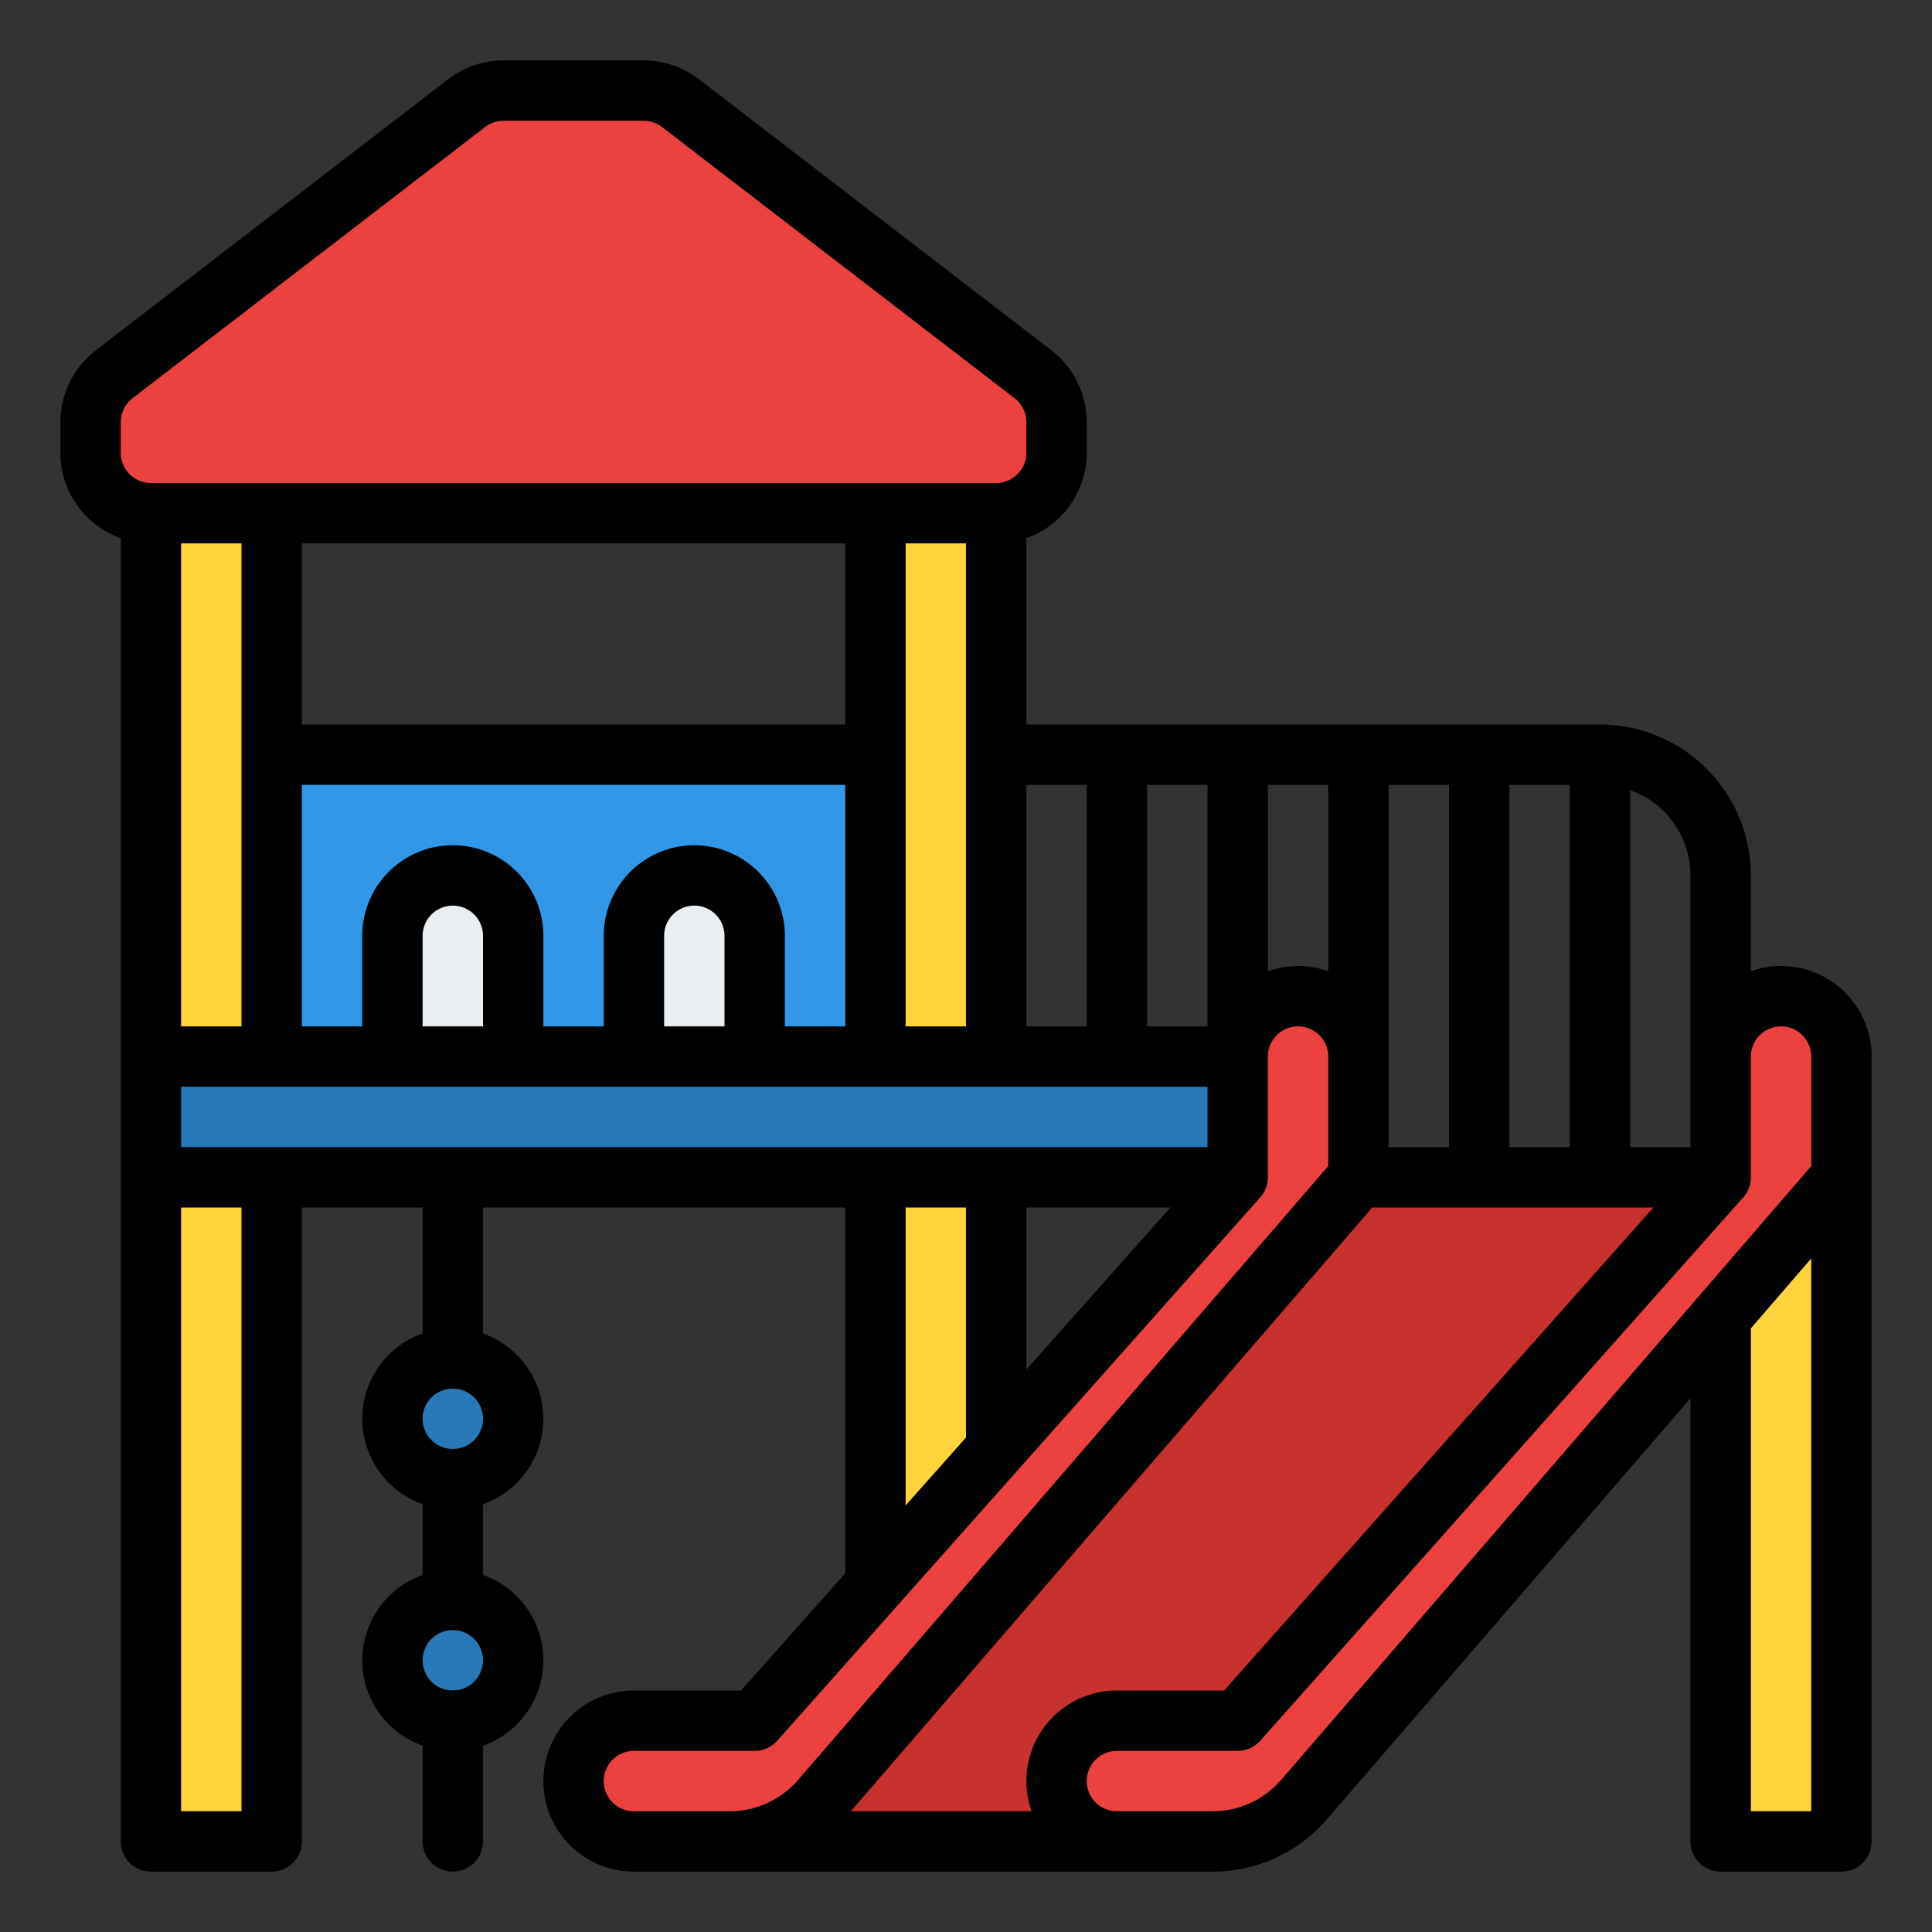
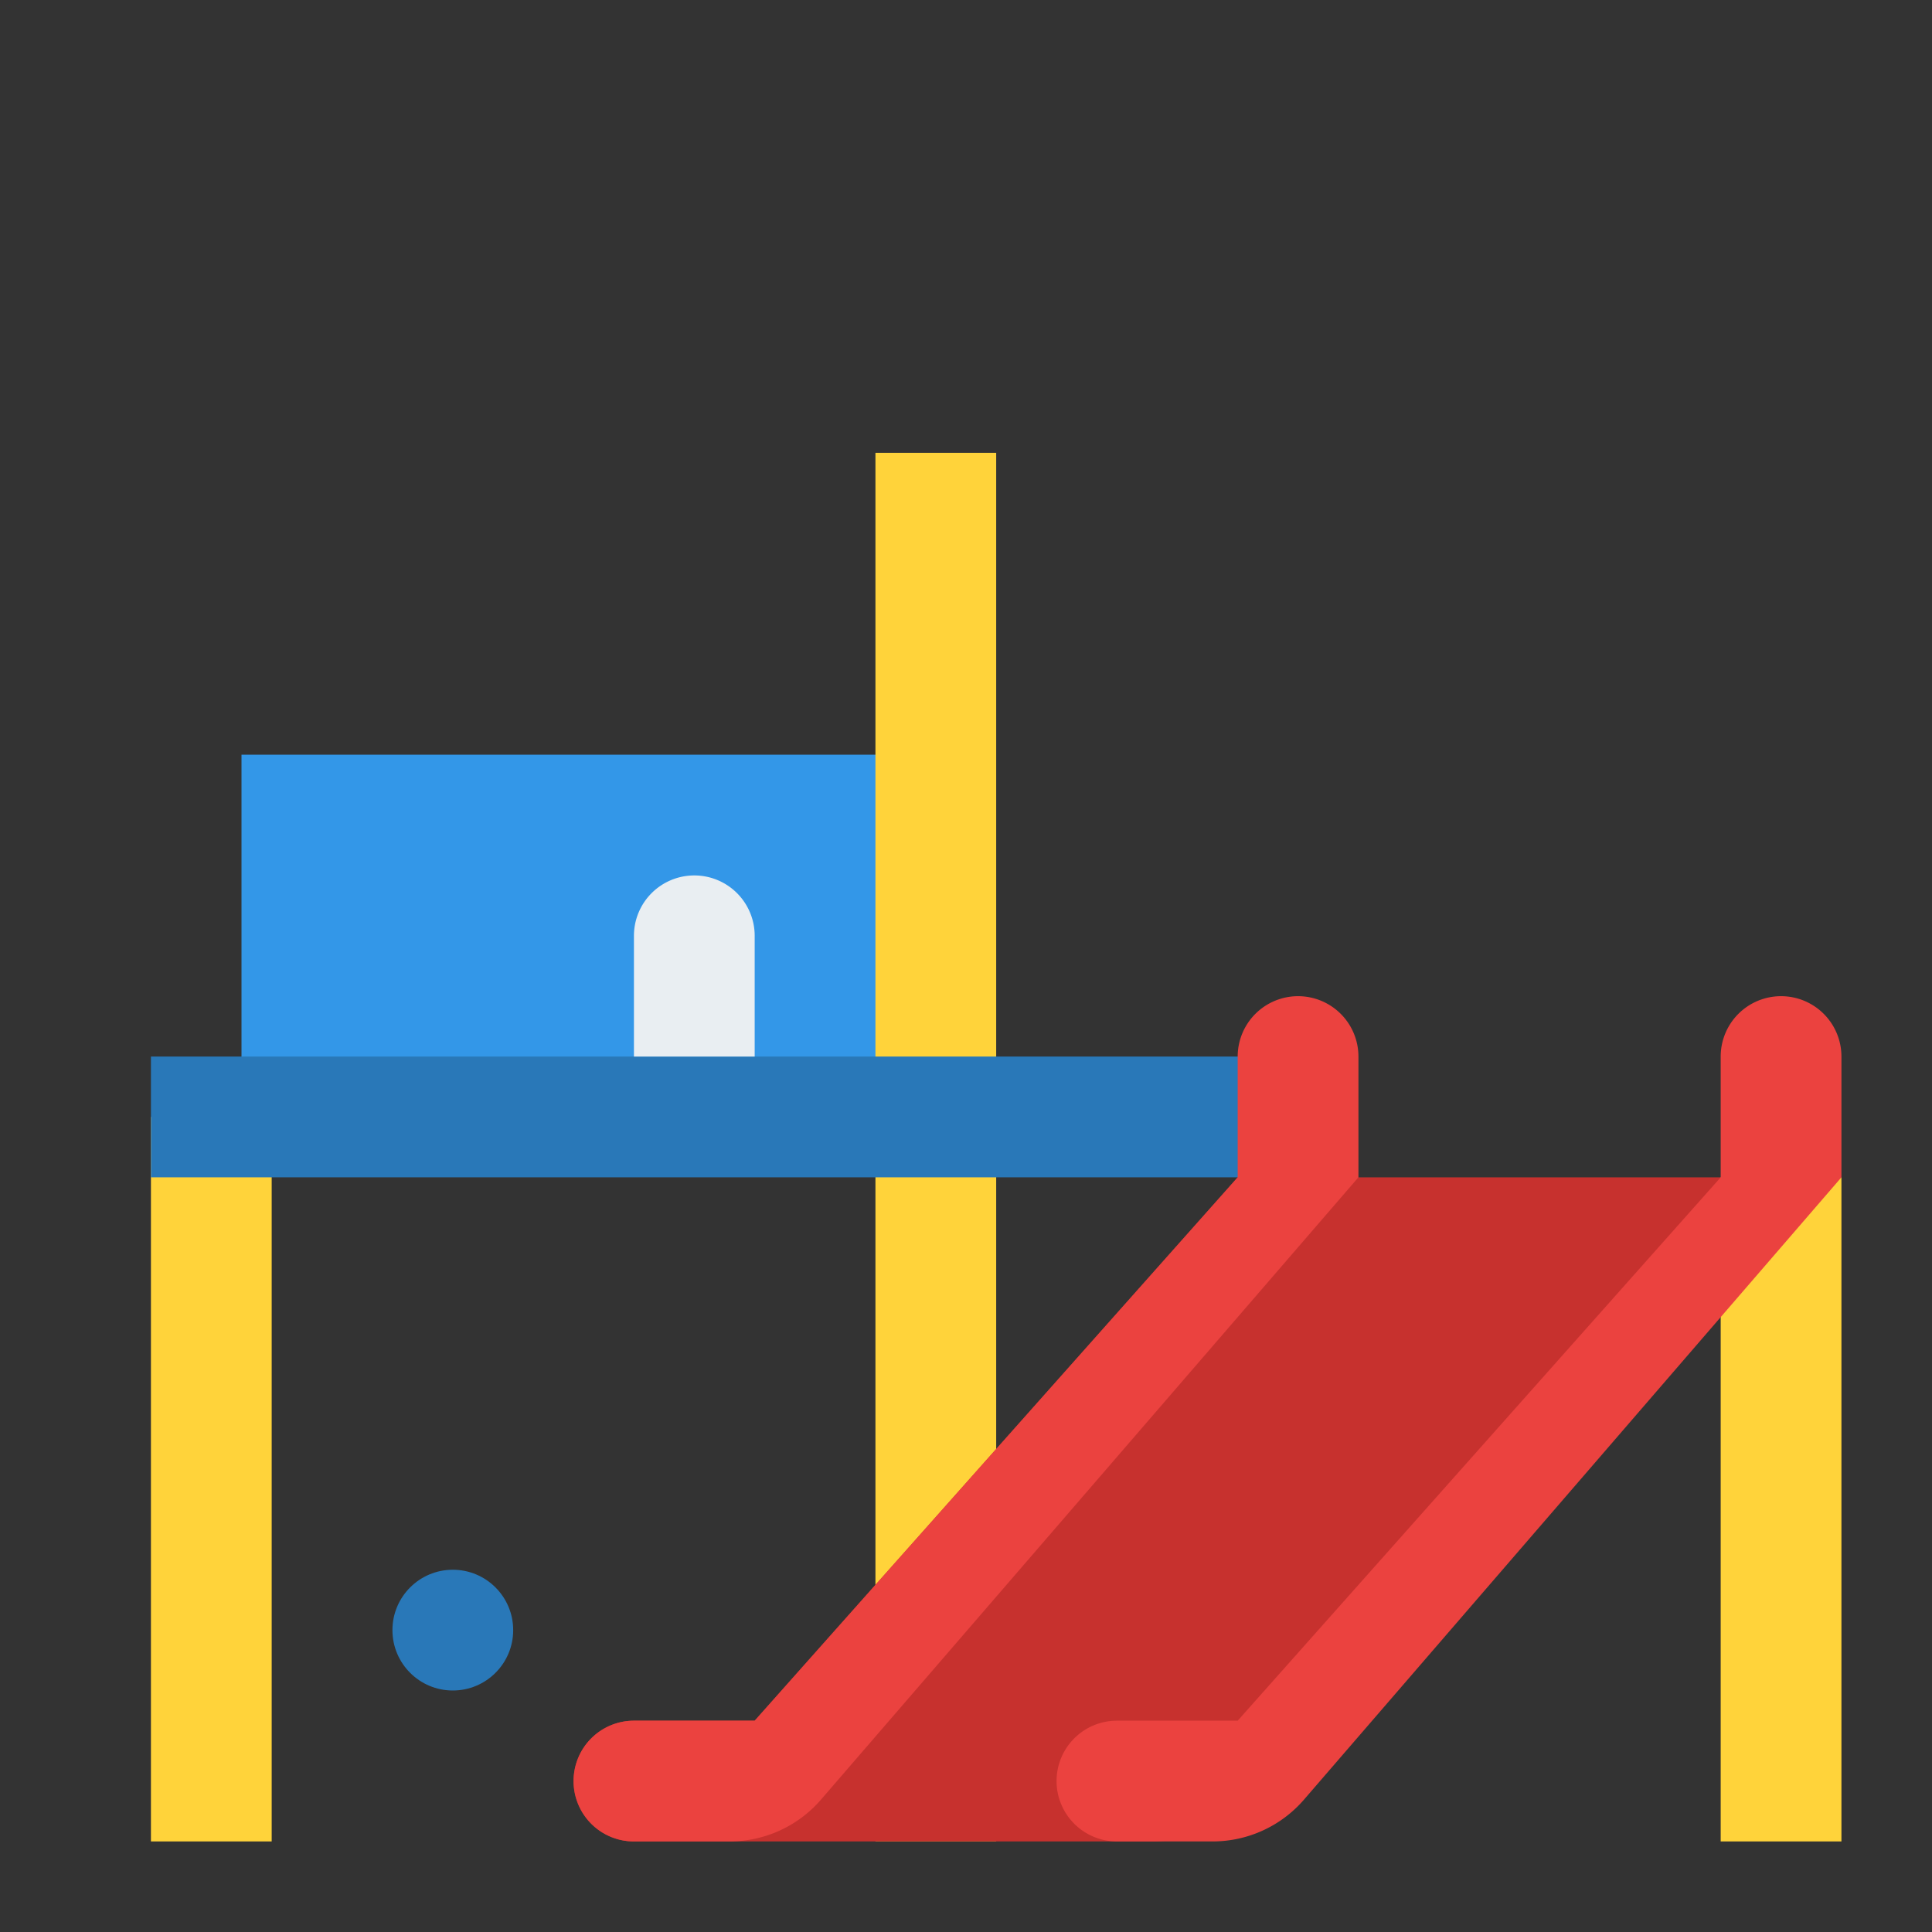
<svg xmlns="http://www.w3.org/2000/svg" id="Filled" height="512" viewBox="0 0 512 512" width="512">
  <rect x="0" y="0" width="512" height="512" fill="#333333" stroke="none" />
  <path d="m64 200h176v96h-176z" fill="#3397e8" />
  <g fill="#ffd33a">
    <path d="m232 296h32v192h-32z" />
    <path d="m232 120h32v176h-32z" />
    <path d="m40 296h32v192h-32z" />
-     <path d="m40 120h32v176h-32z" />
  </g>
  <path d="m40 280h304v32h-304z" fill="#2978b8" />
-   <path d="m170.558 24h-37.116a16 16 0 0 0 -9.755 3.318l-93.442 71.882a16 16 0 0 0 -6.245 12.678v8.122a16 16 0 0 0 16 16h224a16 16 0 0 0 16-16v-8.122a16 16 0 0 0 -6.245-12.678l-93.442-71.882a16 16 0 0 0 -9.755-3.318z" fill="#eb423f" />
  <path d="m456 312h32v176h-32z" fill="#ffd33a" />
-   <path d="m120 232a16 16 0 0 0 -16 16v32h32v-32a16 16 0 0 0 -16-16z" fill="#e9eef2" />
  <path d="m184 232a16 16 0 0 0 -16 16v32h32v-32a16 16 0 0 0 -16-16z" fill="#e9eef2" />
  <path d="m328 312-128 144h-32a16 16 0 0 0 -16 16 16 16 0 0 0 16 16h137.354a32 32 0 0 0 24.219-11.084l142.427-164.916z" fill="#c7312e" />
-   <circle cx="120" cy="368" fill="#2978b8" r="16" />
  <circle cx="120" cy="432" fill="#2978b8" r="16" />
  <path d="m328 280v32l-128 144h-32a16 16 0 0 0 -16 16 16 16 0 0 0 16 16h25.354a32 32 0 0 0 24.219-11.084l142.427-164.916v-32a16 16 0 0 0 -16-16 16 16 0 0 0 -16 16z" fill="#eb423f" />
  <path d="m456 280v32l-128 144h-32a16 16 0 0 0 -16 16 16 16 0 0 0 16 16h25.354a32 32 0 0 0 24.219-11.084l142.427-164.916v-32a16 16 0 0 0 -16-16 16 16 0 0 0 -16 16z" fill="#eb423f" />
-   <path d="m472 256a23.889 23.889 0 0 0 -8 1.376v-25.376a40.045 40.045 0 0 0 -40-40h-152v-49.376a24.039 24.039 0 0 0 16-22.624v-8.122a24.147 24.147 0 0 0 -9.367-19.022l-93.442-71.879a24.128 24.128 0 0 0 -14.633-4.977h-37.116a24.128 24.128 0 0 0 -14.633 4.977l-93.441 71.878a24.149 24.149 0 0 0 -9.368 19.023v8.122a24.039 24.039 0 0 0 16 22.624v345.376a8 8 0 0 0 8 8h32a8 8 0 0 0 8-8v-168h32v33.376a24 24 0 0 0 0 45.248v18.752a24 24 0 0 0 0 45.248v25.376a8 8 0 0 0 16 0v-25.376a24 24 0 0 0 0-45.248v-18.752a24 24 0 0 0 0-45.248v-33.376h96v96.959l-27.592 31.041h-28.408a24 24 0 0 0 0 48h153.354a39.969 39.969 0 0 0 30.273-13.855l96.373-111.589v117.444a8 8 0 0 0 8 8h32a8 8 0 0 0 8-8v-208a24.027 24.027 0 0 0 -24-24zm-352 192a8 8 0 1 1 8-8 8.009 8.009 0 0 1 -8 8zm0-64a8 8 0 1 1 8-8 8.009 8.009 0 0 1 -8 8zm153.376 96h-47.9l138.186-160h74.523l-113.777 128h-28.408a23.992 23.992 0 0 0 -22.624 32zm36.809-160-38.185 42.958v-42.958zm9.815-16h-272v-16h272zm-256-160v128h-16v-128zm192 128h-16v-128h16zm-64 0h-16v-24a8 8 0 0 1 16 0zm-8-48a24.027 24.027 0 0 0 -24 24v24h-16v-24a24 24 0 0 0 -48 0v24h-16v-64h144v64h-16v-24a24.027 24.027 0 0 0 -24-24zm-56 48h-16v-24a8 8 0 0 1 16 0zm96-80h-144v-48h144zm80 80v-64h16v64zm32-64h16v49.376a23.944 23.944 0 0 0 -16 0zm32 0h16v96h-16zm48 96h-16v-96h16zm32-72v72h-16v-94.624a24.039 24.039 0 0 1 16 22.624zm-160-24v64h-16v-64zm-256-96.122a8.045 8.045 0 0 1 3.123-6.34l93.441-71.879a8.041 8.041 0 0 1 4.878-1.659h37.116a8.036 8.036 0 0 1 4.877 1.659l93.443 71.879a8.048 8.048 0 0 1 3.122 6.34v8.122a8.009 8.009 0 0 1 -8 8h-224a8.009 8.009 0 0 1 -8-8zm32 368.122h-16v-160h16zm176-160h16v60.959l-16 18zm-72 160a8 8 0 0 1 0-16h32a8 8 0 0 0 5.979-2.685l128-144a8 8 0 0 0 2.021-5.315v-32a8 8 0 0 1 16 0v29.023l-140.482 162.664a23.981 23.981 0 0 1 -18.164 8.313zm171.518-8.313a23.981 23.981 0 0 1 -18.164 8.313h-25.354a8 8 0 0 1 0-16h32a8 8 0 0 0 5.979-2.685l128-144a8 8 0 0 0 2.021-5.315v-32a8 8 0 0 1 16 0v29.023zm124.482 8.313v-127.971l16-18.529v146.5z" />
</svg>